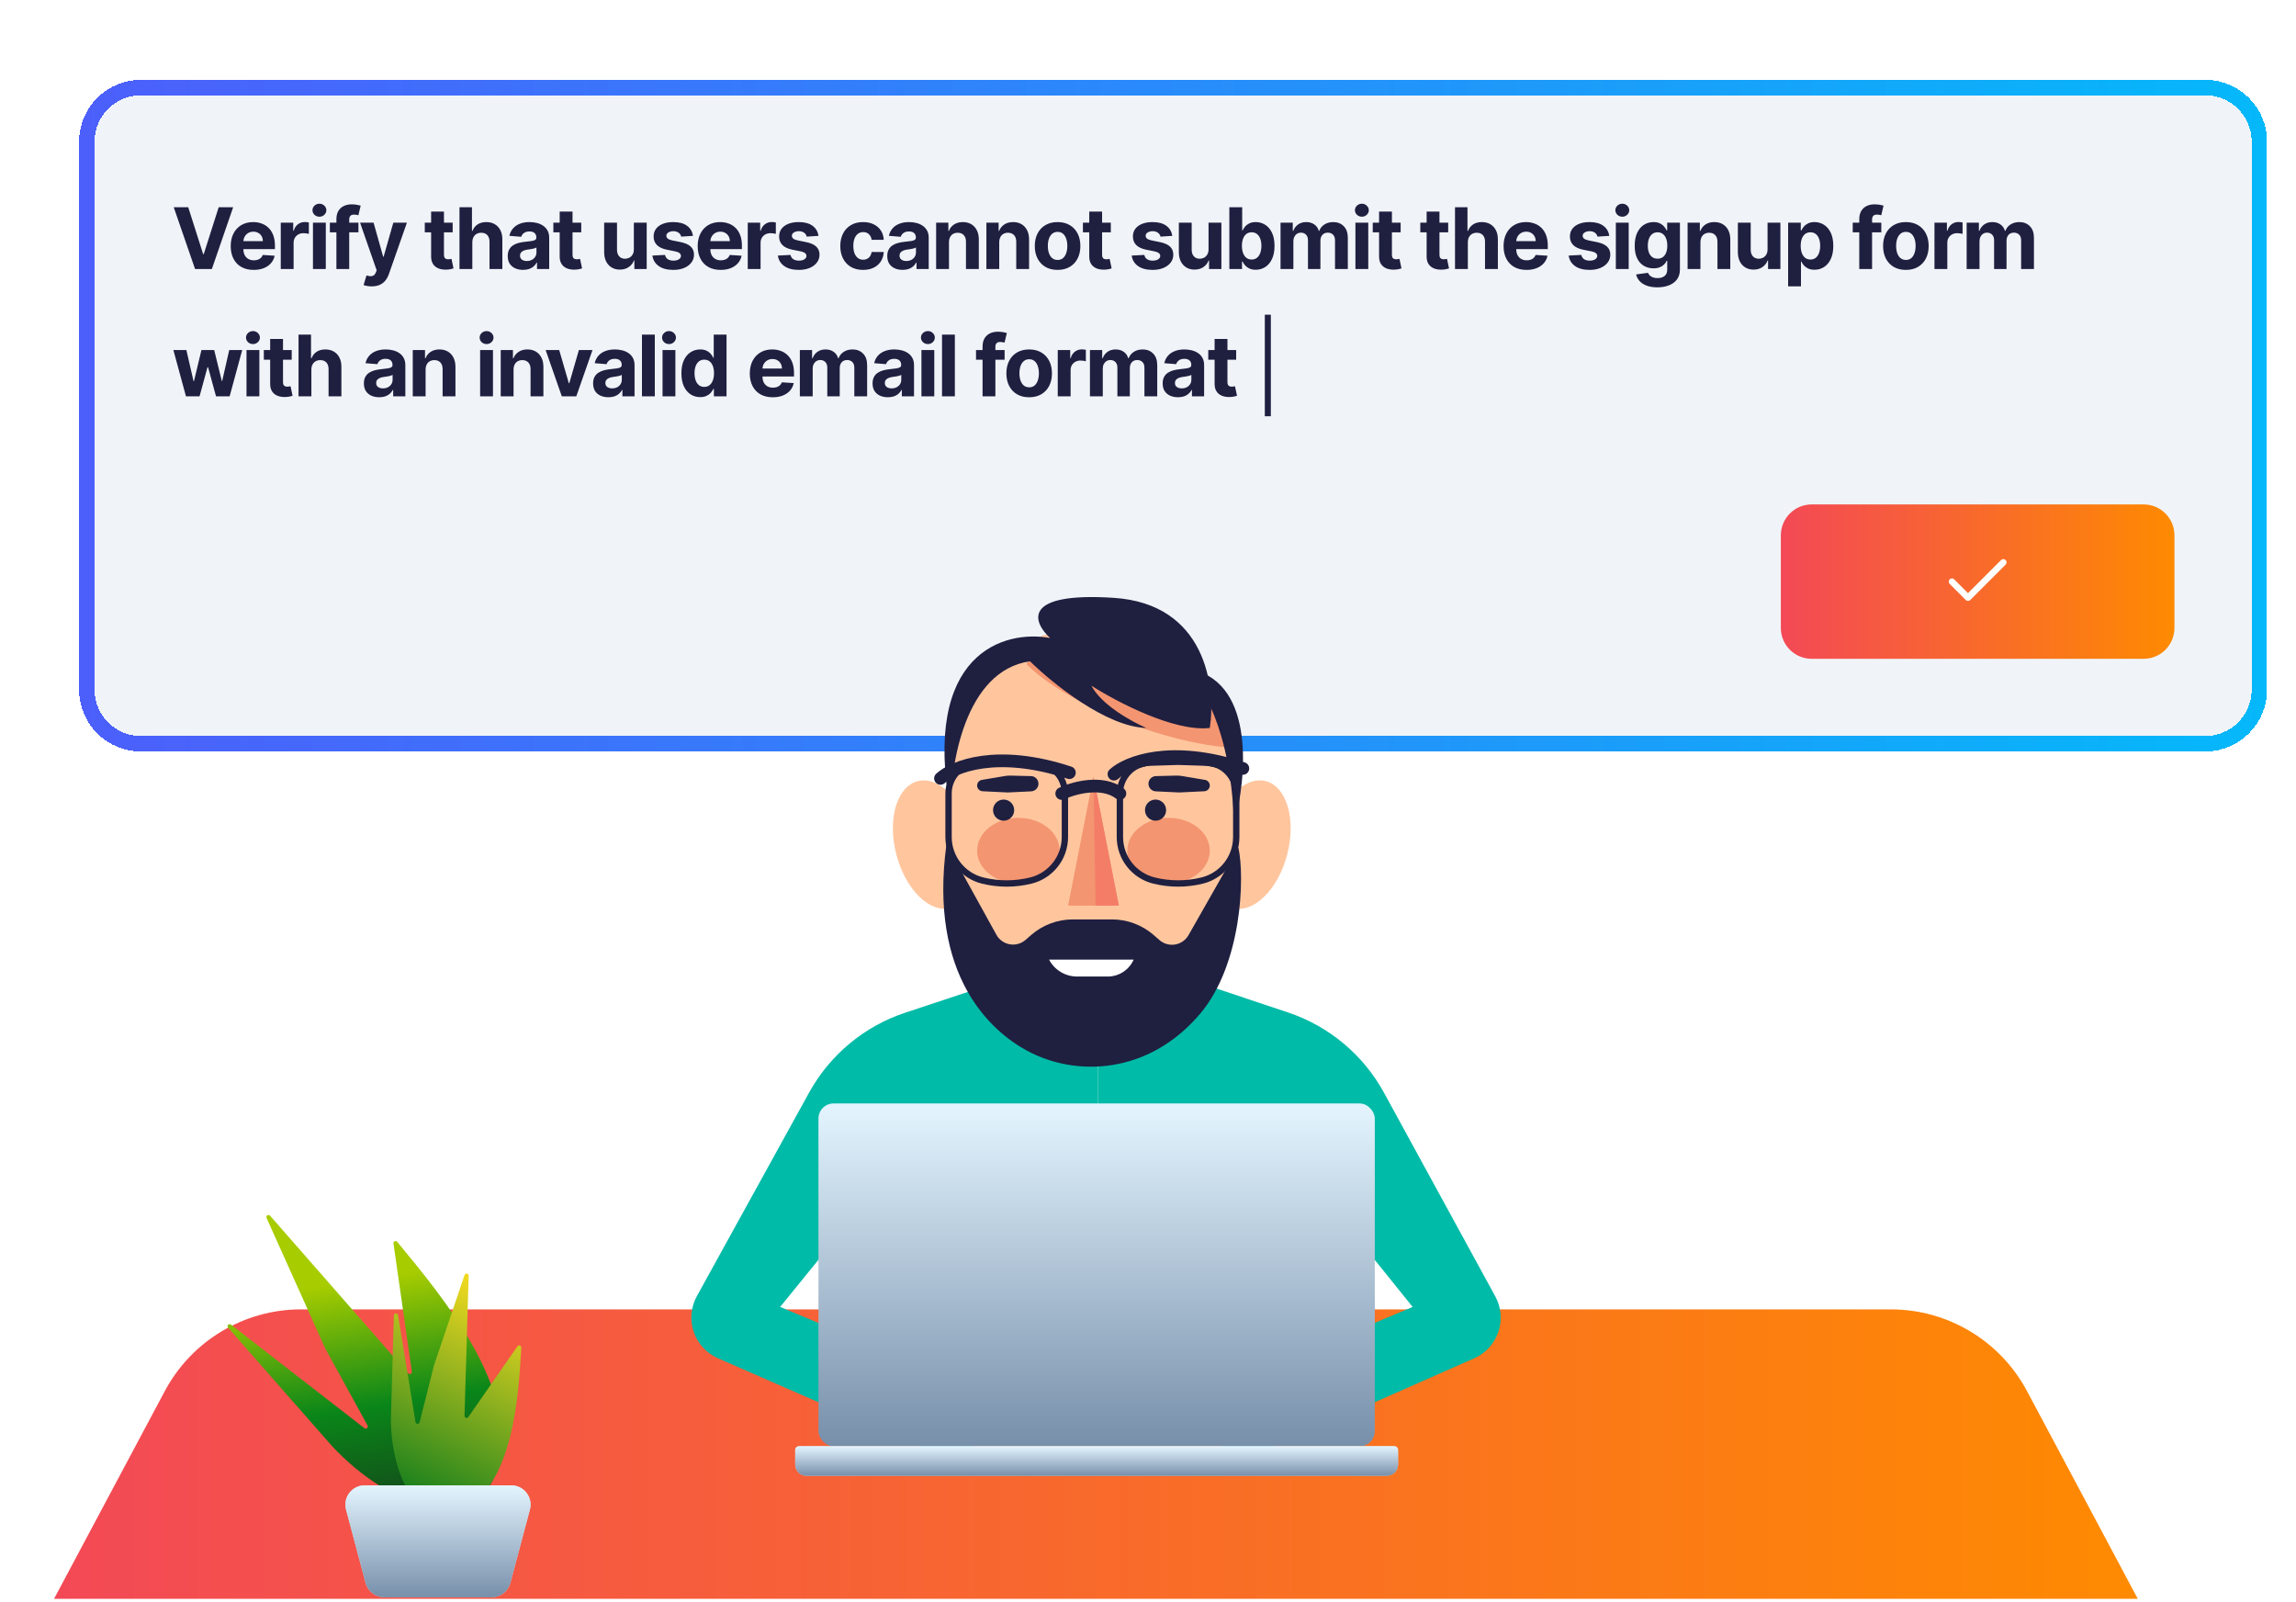
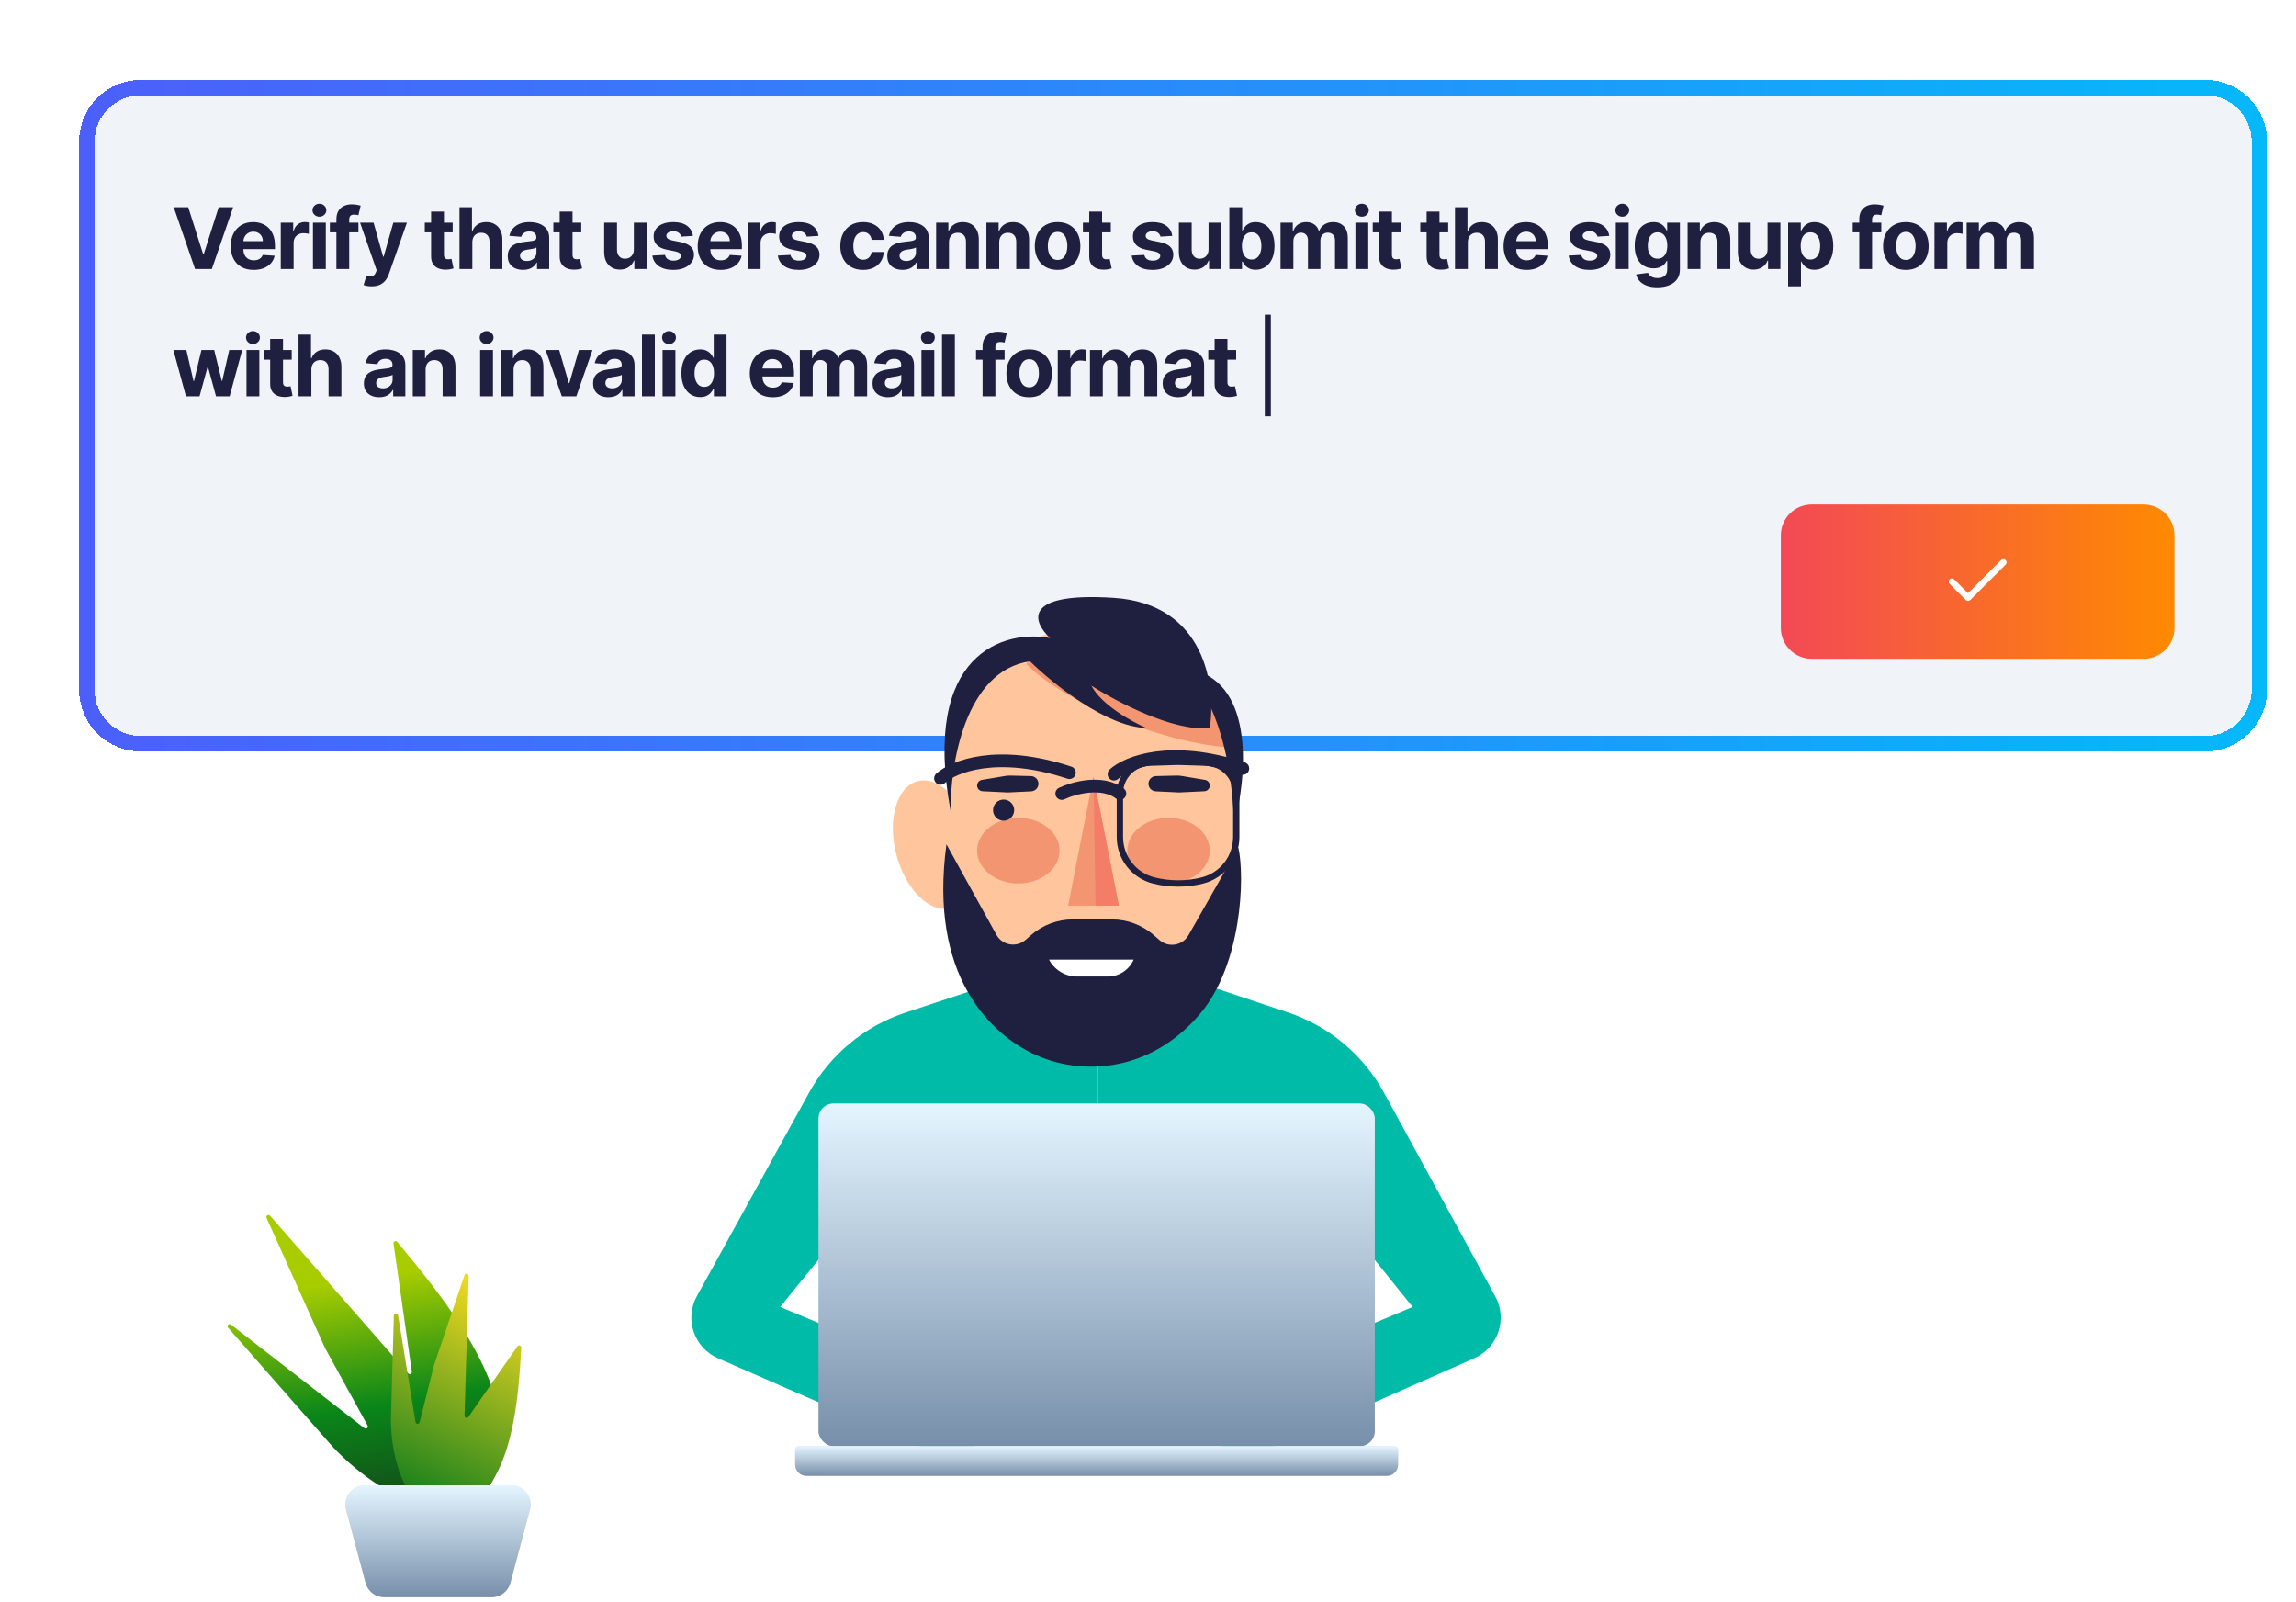
<svg xmlns="http://www.w3.org/2000/svg" width="595" height="415" viewBox="0 0 595 415" fill="none">
  <g filter="url(#filter0_d_1265_223)">
    <path d="M0.5 16.695C0.5 7.859 7.663 0.695 16.5 0.695H551.5C560.337 0.695 567.5 7.859 567.5 16.695V158.695C567.5 167.532 560.337 174.695 551.5 174.695H16.5C7.663 174.695 0.5 167.532 0.5 158.695V16.695Z" fill="#F0F4F8" shape-rendering="crispEdges" />
    <path d="M2.5 16.695C2.5 8.963 8.768 2.695 16.5 2.695H551.5C559.232 2.695 565.5 8.963 565.5 16.695V158.695C565.5 166.427 559.232 172.695 551.5 172.695H16.5C8.768 172.695 2.5 166.427 2.5 158.695V16.695Z" stroke="url(#paint0_linear_1265_223)" stroke-width="4" shape-rendering="crispEdges" />
    <path d="M28.781 33.695L32.648 45.852H32.797L36.672 33.695H40.422L34.906 49.695H30.547L25.023 33.695H28.781ZM45.74 49.93C44.506 49.93 43.444 49.68 42.553 49.18C41.667 48.675 40.985 47.961 40.506 47.039C40.027 46.112 39.787 45.016 39.787 43.75C39.787 42.516 40.027 41.432 40.506 40.5C40.985 39.568 41.66 38.841 42.529 38.32C43.404 37.8 44.431 37.539 45.608 37.539C46.399 37.539 47.136 37.667 47.819 37.922C48.506 38.172 49.105 38.55 49.615 39.055C50.131 39.56 50.532 40.195 50.819 40.961C51.105 41.721 51.248 42.612 51.248 43.633V44.547H41.115V42.484H48.115C48.115 42.005 48.011 41.581 47.803 41.211C47.595 40.841 47.306 40.552 46.936 40.344C46.571 40.13 46.147 40.023 45.662 40.023C45.157 40.023 44.709 40.141 44.319 40.375C43.933 40.604 43.631 40.914 43.412 41.305C43.194 41.69 43.081 42.12 43.076 42.594V44.555C43.076 45.148 43.186 45.661 43.404 46.094C43.628 46.526 43.944 46.859 44.35 47.094C44.756 47.328 45.238 47.445 45.795 47.445C46.165 47.445 46.503 47.393 46.811 47.289C47.118 47.185 47.381 47.029 47.6 46.82C47.819 46.612 47.985 46.357 48.1 46.055L51.178 46.258C51.022 46.997 50.701 47.643 50.217 48.195C49.738 48.742 49.118 49.169 48.358 49.477C47.602 49.779 46.73 49.93 45.74 49.93ZM52.76 49.695V37.695H55.987V39.789H56.112C56.33 39.044 56.698 38.482 57.213 38.102C57.729 37.716 58.323 37.523 58.995 37.523C59.161 37.523 59.341 37.534 59.533 37.555C59.726 37.575 59.895 37.604 60.041 37.641V40.594C59.885 40.547 59.669 40.505 59.393 40.469C59.117 40.432 58.864 40.414 58.635 40.414C58.145 40.414 57.708 40.521 57.323 40.734C56.942 40.943 56.64 41.234 56.416 41.609C56.198 41.984 56.088 42.417 56.088 42.906V49.695H52.76ZM61.102 49.695V37.695H64.43V49.695H61.102ZM62.774 36.148C62.279 36.148 61.855 35.984 61.501 35.656C61.151 35.323 60.977 34.925 60.977 34.461C60.977 34.003 61.151 33.609 61.501 33.281C61.855 32.948 62.279 32.781 62.774 32.781C63.269 32.781 63.691 32.948 64.04 33.281C64.394 33.609 64.571 34.003 64.571 34.461C64.571 34.925 64.394 35.323 64.04 35.656C63.691 35.984 63.269 36.148 62.774 36.148ZM72.889 37.695V40.195H65.483V37.695H72.889ZM67.178 49.695V36.828C67.178 35.958 67.348 35.237 67.686 34.664C68.03 34.091 68.499 33.661 69.092 33.375C69.686 33.089 70.361 32.945 71.116 32.945C71.626 32.945 72.092 32.984 72.514 33.062C72.941 33.141 73.259 33.211 73.467 33.273L72.874 35.773C72.743 35.732 72.582 35.693 72.389 35.656C72.202 35.62 72.009 35.602 71.811 35.602C71.322 35.602 70.98 35.716 70.788 35.945C70.595 36.169 70.499 36.484 70.499 36.891V49.695H67.178ZM76.317 54.195C75.895 54.195 75.499 54.161 75.13 54.094C74.765 54.031 74.463 53.95 74.223 53.852L74.973 51.367C75.364 51.487 75.716 51.552 76.028 51.562C76.346 51.573 76.619 51.5 76.848 51.344C77.083 51.188 77.273 50.922 77.419 50.547L77.614 50.039L73.309 37.695H76.809L79.294 46.508H79.419L81.927 37.695H85.45L80.786 50.992C80.562 51.638 80.257 52.2 79.872 52.68C79.492 53.164 79.01 53.536 78.427 53.797C77.843 54.062 77.14 54.195 76.317 54.195ZM97.308 37.695V40.195H90.081V37.695H97.308ZM91.722 34.82H95.05V46.008C95.05 46.315 95.097 46.555 95.191 46.727C95.284 46.893 95.415 47.01 95.581 47.078C95.753 47.146 95.951 47.18 96.175 47.18C96.331 47.18 96.487 47.167 96.644 47.141C96.8 47.109 96.92 47.086 97.003 47.07L97.526 49.547C97.36 49.599 97.125 49.659 96.823 49.727C96.521 49.8 96.154 49.844 95.722 49.859C94.92 49.891 94.217 49.784 93.612 49.539C93.013 49.294 92.547 48.914 92.214 48.398C91.881 47.883 91.717 47.232 91.722 46.445V34.82ZM102.402 42.758V49.695H99.073V33.695H102.308V39.812H102.449C102.719 39.104 103.157 38.55 103.761 38.148C104.365 37.742 105.123 37.539 106.034 37.539C106.868 37.539 107.594 37.721 108.214 38.086C108.839 38.445 109.324 38.964 109.667 39.641C110.016 40.312 110.188 41.117 110.183 42.055V49.695H106.855V42.648C106.86 41.909 106.672 41.333 106.292 40.922C105.917 40.51 105.391 40.305 104.714 40.305C104.261 40.305 103.86 40.401 103.511 40.594C103.167 40.786 102.896 41.068 102.699 41.438C102.506 41.802 102.407 42.242 102.402 42.758ZM115.564 49.922C114.798 49.922 114.116 49.789 113.517 49.523C112.918 49.253 112.444 48.854 112.095 48.328C111.751 47.797 111.58 47.135 111.58 46.344C111.58 45.677 111.702 45.117 111.947 44.664C112.192 44.211 112.525 43.846 112.947 43.57C113.369 43.294 113.848 43.086 114.384 42.945C114.926 42.805 115.494 42.706 116.087 42.648C116.785 42.575 117.348 42.508 117.775 42.445C118.202 42.378 118.512 42.279 118.705 42.148C118.897 42.018 118.994 41.825 118.994 41.57V41.523C118.994 41.029 118.837 40.646 118.525 40.375C118.218 40.104 117.78 39.969 117.212 39.969C116.613 39.969 116.137 40.102 115.783 40.367C115.428 40.628 115.194 40.956 115.08 41.352L112.001 41.102C112.158 40.372 112.465 39.742 112.923 39.211C113.382 38.675 113.973 38.263 114.697 37.977C115.426 37.685 116.27 37.539 117.228 37.539C117.895 37.539 118.533 37.617 119.142 37.773C119.757 37.93 120.301 38.172 120.775 38.5C121.254 38.828 121.632 39.25 121.908 39.766C122.184 40.276 122.322 40.888 122.322 41.602V49.695H119.165V48.031H119.072C118.879 48.406 118.621 48.737 118.298 49.023C117.975 49.305 117.587 49.526 117.134 49.688C116.681 49.844 116.158 49.922 115.564 49.922ZM116.517 47.625C117.007 47.625 117.439 47.529 117.814 47.336C118.189 47.138 118.483 46.872 118.697 46.539C118.91 46.206 119.017 45.828 119.017 45.406V44.133C118.913 44.2 118.77 44.263 118.587 44.32C118.41 44.372 118.21 44.422 117.986 44.469C117.762 44.51 117.538 44.55 117.314 44.586C117.09 44.617 116.887 44.646 116.705 44.672C116.314 44.729 115.973 44.82 115.681 44.945C115.389 45.07 115.163 45.24 115.001 45.453C114.84 45.661 114.759 45.922 114.759 46.234C114.759 46.688 114.923 47.034 115.251 47.273C115.585 47.508 116.007 47.625 116.517 47.625ZM130.627 37.695V40.195H123.4V37.695H130.627ZM125.041 34.82H128.369V46.008C128.369 46.315 128.416 46.555 128.509 46.727C128.603 46.893 128.733 47.01 128.9 47.078C129.072 47.146 129.27 47.18 129.494 47.18C129.65 47.18 129.806 47.167 129.963 47.141C130.119 47.109 130.239 47.086 130.322 47.07L130.845 49.547C130.679 49.599 130.444 49.659 130.142 49.727C129.84 49.8 129.473 49.844 129.041 49.859C128.239 49.891 127.535 49.784 126.931 49.539C126.332 49.294 125.866 48.914 125.533 48.398C125.199 47.883 125.035 47.232 125.041 46.445V34.82ZM144.262 44.586V37.695H147.59V49.695H144.394V47.516H144.269C143.999 48.219 143.548 48.784 142.918 49.211C142.293 49.638 141.53 49.852 140.629 49.852C139.827 49.852 139.121 49.669 138.512 49.305C137.902 48.94 137.426 48.422 137.082 47.75C136.743 47.078 136.572 46.273 136.566 45.336V37.695H139.894V44.742C139.9 45.45 140.09 46.01 140.465 46.422C140.84 46.833 141.342 47.039 141.973 47.039C142.374 47.039 142.749 46.948 143.098 46.766C143.447 46.578 143.728 46.302 143.941 45.938C144.16 45.573 144.267 45.122 144.262 44.586ZM159.576 41.117L156.529 41.305C156.477 41.044 156.365 40.81 156.193 40.602C156.022 40.388 155.795 40.219 155.514 40.094C155.238 39.964 154.907 39.898 154.522 39.898C154.006 39.898 153.571 40.008 153.217 40.227C152.863 40.44 152.686 40.727 152.686 41.086C152.686 41.372 152.8 41.615 153.029 41.812C153.259 42.01 153.652 42.169 154.209 42.289L156.381 42.727C157.548 42.966 158.417 43.352 158.99 43.883C159.563 44.414 159.85 45.112 159.85 45.977C159.85 46.763 159.618 47.453 159.154 48.047C158.696 48.641 158.066 49.104 157.264 49.438C156.467 49.766 155.548 49.93 154.506 49.93C152.917 49.93 151.652 49.599 150.709 48.938C149.772 48.271 149.222 47.365 149.061 46.219L152.334 46.047C152.433 46.531 152.673 46.901 153.053 47.156C153.433 47.406 153.92 47.531 154.514 47.531C155.097 47.531 155.566 47.419 155.92 47.195C156.279 46.966 156.462 46.672 156.467 46.312C156.462 46.01 156.334 45.763 156.084 45.57C155.834 45.372 155.449 45.221 154.928 45.117L152.85 44.703C151.678 44.469 150.805 44.062 150.232 43.484C149.665 42.906 149.381 42.169 149.381 41.273C149.381 40.503 149.589 39.839 150.006 39.281C150.428 38.724 151.019 38.294 151.779 37.992C152.545 37.69 153.441 37.539 154.467 37.539C155.982 37.539 157.175 37.859 158.045 38.5C158.92 39.141 159.43 40.013 159.576 41.117ZM166.754 49.93C165.52 49.93 164.457 49.68 163.567 49.18C162.681 48.675 161.999 47.961 161.52 47.039C161.041 46.112 160.801 45.016 160.801 43.75C160.801 42.516 161.041 41.432 161.52 40.5C161.999 39.568 162.673 38.841 163.543 38.32C164.418 37.8 165.444 37.539 166.621 37.539C167.413 37.539 168.15 37.667 168.832 37.922C169.52 38.172 170.119 38.55 170.629 39.055C171.145 39.56 171.546 40.195 171.832 40.961C172.119 41.721 172.262 42.612 172.262 43.633V44.547H162.129V42.484H169.129C169.129 42.005 169.025 41.581 168.817 41.211C168.608 40.841 168.319 40.552 167.949 40.344C167.585 40.13 167.16 40.023 166.676 40.023C166.171 40.023 165.723 40.141 165.332 40.375C164.947 40.604 164.645 40.914 164.426 41.305C164.207 41.69 164.095 42.12 164.09 42.594V44.555C164.09 45.148 164.199 45.661 164.418 46.094C164.642 46.526 164.957 46.859 165.364 47.094C165.77 47.328 166.252 47.445 166.809 47.445C167.179 47.445 167.517 47.393 167.824 47.289C168.132 47.185 168.395 47.029 168.614 46.82C168.832 46.612 168.999 46.357 169.114 46.055L172.192 46.258C172.035 46.997 171.715 47.643 171.231 48.195C170.752 48.742 170.132 49.169 169.371 49.477C168.616 49.779 167.744 49.93 166.754 49.93ZM173.774 49.695V37.695H177V39.789H177.125C177.344 39.044 177.711 38.482 178.227 38.102C178.743 37.716 179.336 37.523 180.008 37.523C180.175 37.523 180.355 37.534 180.547 37.555C180.74 37.575 180.909 37.604 181.055 37.641V40.594C180.899 40.547 180.683 40.505 180.407 40.469C180.131 40.432 179.878 40.414 179.649 40.414C179.159 40.414 178.722 40.521 178.336 40.734C177.956 40.943 177.654 41.234 177.43 41.609C177.211 41.984 177.102 42.417 177.102 42.906V49.695H173.774ZM192.1 41.117L189.053 41.305C189.001 41.044 188.889 40.81 188.717 40.602C188.545 40.388 188.319 40.219 188.038 40.094C187.762 39.964 187.431 39.898 187.045 39.898C186.53 39.898 186.095 40.008 185.741 40.227C185.387 40.44 185.21 40.727 185.21 41.086C185.21 41.372 185.324 41.615 185.553 41.812C185.782 42.01 186.176 42.169 186.733 42.289L188.905 42.727C190.072 42.966 190.941 43.352 191.514 43.883C192.087 44.414 192.374 45.112 192.374 45.977C192.374 46.763 192.142 47.453 191.678 48.047C191.22 48.641 190.59 49.104 189.788 49.438C188.991 49.766 188.072 49.93 187.03 49.93C185.441 49.93 184.176 49.599 183.233 48.938C182.295 48.271 181.746 47.365 181.585 46.219L184.858 46.047C184.957 46.531 185.197 46.901 185.577 47.156C185.957 47.406 186.444 47.531 187.038 47.531C187.621 47.531 188.09 47.419 188.444 47.195C188.803 46.966 188.986 46.672 188.991 46.312C188.986 46.01 188.858 45.763 188.608 45.57C188.358 45.372 187.973 45.221 187.452 45.117L185.374 44.703C184.202 44.469 183.329 44.062 182.756 43.484C182.189 42.906 181.905 42.169 181.905 41.273C181.905 40.503 182.113 39.839 182.53 39.281C182.952 38.724 183.543 38.294 184.303 37.992C185.069 37.69 185.965 37.539 186.991 37.539C188.506 37.539 189.699 37.859 190.569 38.5C191.444 39.141 191.954 40.013 192.1 41.117ZM203.663 49.93C202.434 49.93 201.377 49.669 200.491 49.148C199.611 48.622 198.934 47.893 198.46 46.961C197.991 46.029 197.757 44.956 197.757 43.742C197.757 42.513 197.994 41.435 198.468 40.508C198.947 39.575 199.627 38.849 200.507 38.328C201.387 37.802 202.434 37.539 203.647 37.539C204.694 37.539 205.611 37.729 206.397 38.109C207.184 38.49 207.806 39.023 208.265 39.711C208.723 40.398 208.975 41.206 209.022 42.133H205.882C205.793 41.534 205.559 41.052 205.179 40.688C204.804 40.318 204.311 40.133 203.702 40.133C203.186 40.133 202.736 40.273 202.35 40.555C201.97 40.831 201.673 41.234 201.46 41.766C201.246 42.297 201.14 42.94 201.14 43.695C201.14 44.461 201.244 45.112 201.452 45.648C201.666 46.185 201.965 46.594 202.35 46.875C202.736 47.156 203.186 47.297 203.702 47.297C204.082 47.297 204.423 47.219 204.725 47.062C205.033 46.906 205.285 46.68 205.483 46.383C205.686 46.081 205.819 45.719 205.882 45.297H209.022C208.97 46.214 208.72 47.021 208.272 47.719C207.83 48.411 207.218 48.953 206.436 49.344C205.655 49.734 204.731 49.93 203.663 49.93ZM213.915 49.922C213.149 49.922 212.467 49.789 211.868 49.523C211.269 49.253 210.795 48.854 210.446 48.328C210.103 47.797 209.931 47.135 209.931 46.344C209.931 45.677 210.053 45.117 210.298 44.664C210.543 44.211 210.876 43.846 211.298 43.57C211.72 43.294 212.199 43.086 212.735 42.945C213.277 42.805 213.845 42.706 214.439 42.648C215.136 42.575 215.699 42.508 216.126 42.445C216.553 42.378 216.863 42.279 217.056 42.148C217.248 42.018 217.345 41.825 217.345 41.57V41.523C217.345 41.029 217.189 40.646 216.876 40.375C216.569 40.104 216.131 39.969 215.564 39.969C214.965 39.969 214.488 40.102 214.134 40.367C213.78 40.628 213.545 40.956 213.431 41.352L210.353 41.102C210.509 40.372 210.816 39.742 211.274 39.211C211.733 38.675 212.324 38.263 213.048 37.977C213.777 37.685 214.621 37.539 215.579 37.539C216.246 37.539 216.884 37.617 217.493 37.773C218.108 37.93 218.652 38.172 219.126 38.5C219.605 38.828 219.983 39.25 220.259 39.766C220.535 40.276 220.673 40.888 220.673 41.602V49.695H217.517V48.031H217.423C217.23 48.406 216.972 48.737 216.649 49.023C216.327 49.305 215.939 49.526 215.485 49.688C215.032 49.844 214.509 49.922 213.915 49.922ZM214.868 47.625C215.358 47.625 215.79 47.529 216.165 47.336C216.54 47.138 216.834 46.872 217.048 46.539C217.261 46.206 217.368 45.828 217.368 45.406V44.133C217.264 44.2 217.121 44.263 216.939 44.32C216.761 44.372 216.561 44.422 216.337 44.469C216.113 44.51 215.889 44.55 215.665 44.586C215.441 44.617 215.238 44.646 215.056 44.672C214.665 44.729 214.324 44.82 214.032 44.945C213.741 45.07 213.514 45.24 213.353 45.453C213.191 45.661 213.11 45.922 213.11 46.234C213.11 46.688 213.274 47.034 213.603 47.273C213.936 47.508 214.358 47.625 214.868 47.625ZM225.923 42.758V49.695H222.595V37.695H225.767V39.812H225.907C226.173 39.115 226.618 38.562 227.243 38.156C227.868 37.745 228.626 37.539 229.517 37.539C230.35 37.539 231.077 37.721 231.696 38.086C232.316 38.45 232.798 38.971 233.142 39.648C233.486 40.32 233.657 41.122 233.657 42.055V49.695H230.329V42.648C230.335 41.914 230.147 41.341 229.767 40.93C229.387 40.513 228.863 40.305 228.196 40.305C227.749 40.305 227.353 40.401 227.009 40.594C226.67 40.786 226.405 41.068 226.212 41.438C226.025 41.802 225.928 42.242 225.923 42.758ZM238.949 42.758V49.695H235.62V37.695H238.792V39.812H238.933C239.199 39.115 239.644 38.562 240.269 38.156C240.894 37.745 241.652 37.539 242.542 37.539C243.376 37.539 244.102 37.721 244.722 38.086C245.342 38.45 245.824 38.971 246.167 39.648C246.511 40.32 246.683 41.122 246.683 42.055V49.695H243.355V42.648C243.36 41.914 243.173 41.341 242.792 40.93C242.412 40.513 241.889 40.305 241.222 40.305C240.774 40.305 240.378 40.401 240.035 40.594C239.696 40.786 239.43 41.068 239.238 41.438C239.05 41.802 238.954 42.242 238.949 42.758ZM254.068 49.93C252.854 49.93 251.805 49.672 250.919 49.156C250.039 48.635 249.36 47.911 248.88 46.984C248.401 46.052 248.162 44.971 248.162 43.742C248.162 42.503 248.401 41.419 248.88 40.492C249.36 39.56 250.039 38.836 250.919 38.32C251.805 37.8 252.854 37.539 254.068 37.539C255.281 37.539 256.328 37.8 257.209 38.32C258.094 38.836 258.776 39.56 259.255 40.492C259.735 41.419 259.974 42.503 259.974 43.742C259.974 44.971 259.735 46.052 259.255 46.984C258.776 47.911 258.094 48.635 257.209 49.156C256.328 49.672 255.281 49.93 254.068 49.93ZM254.084 47.352C254.636 47.352 255.097 47.195 255.466 46.883C255.836 46.565 256.115 46.133 256.302 45.586C256.495 45.039 256.591 44.417 256.591 43.719C256.591 43.021 256.495 42.398 256.302 41.852C256.115 41.305 255.836 40.872 255.466 40.555C255.097 40.237 254.636 40.078 254.084 40.078C253.526 40.078 253.057 40.237 252.677 40.555C252.302 40.872 252.018 41.305 251.826 41.852C251.638 42.398 251.544 43.021 251.544 43.719C251.544 44.417 251.638 45.039 251.826 45.586C252.018 46.133 252.302 46.565 252.677 46.883C253.057 47.195 253.526 47.352 254.084 47.352ZM267.861 37.695V40.195H260.634V37.695H267.861ZM262.275 34.82H265.603V46.008C265.603 46.315 265.65 46.555 265.744 46.727C265.838 46.893 265.968 47.01 266.134 47.078C266.306 47.146 266.504 47.18 266.728 47.18C266.884 47.18 267.041 47.167 267.197 47.141C267.353 47.109 267.473 47.086 267.556 47.07L268.08 49.547C267.913 49.599 267.679 49.659 267.377 49.727C267.075 49.8 266.707 49.844 266.275 49.859C265.473 49.891 264.77 49.784 264.166 49.539C263.567 49.294 263.101 48.914 262.767 48.398C262.434 47.883 262.27 47.232 262.275 46.445V34.82ZM283.785 41.117L280.738 41.305C280.686 41.044 280.574 40.81 280.402 40.602C280.23 40.388 280.004 40.219 279.723 40.094C279.447 39.964 279.116 39.898 278.73 39.898C278.215 39.898 277.78 40.008 277.426 40.227C277.072 40.44 276.895 40.727 276.895 41.086C276.895 41.372 277.009 41.615 277.238 41.812C277.467 42.01 277.861 42.169 278.418 42.289L280.59 42.727C281.757 42.966 282.626 43.352 283.199 43.883C283.772 44.414 284.059 45.112 284.059 45.977C284.059 46.763 283.827 47.453 283.363 48.047C282.905 48.641 282.275 49.104 281.473 49.438C280.676 49.766 279.757 49.93 278.715 49.93C277.126 49.93 275.861 49.599 274.918 48.938C273.98 48.271 273.431 47.365 273.27 46.219L276.543 46.047C276.642 46.531 276.882 46.901 277.262 47.156C277.642 47.406 278.129 47.531 278.723 47.531C279.306 47.531 279.775 47.419 280.129 47.195C280.488 46.966 280.671 46.672 280.676 46.312C280.671 46.01 280.543 45.763 280.293 45.57C280.043 45.372 279.658 45.221 279.137 45.117L277.059 44.703C275.887 44.469 275.014 44.062 274.441 43.484C273.874 42.906 273.59 42.169 273.59 41.273C273.59 40.503 273.798 39.839 274.215 39.281C274.637 38.724 275.228 38.294 275.988 37.992C276.754 37.69 277.65 37.539 278.676 37.539C280.191 37.539 281.384 37.859 282.254 38.5C283.129 39.141 283.639 40.013 283.785 41.117ZM293.19 44.586V37.695H296.518V49.695H293.322V47.516H293.197C292.927 48.219 292.476 48.784 291.846 49.211C291.221 49.638 290.458 49.852 289.557 49.852C288.755 49.852 288.049 49.669 287.44 49.305C286.83 48.94 286.354 48.422 286.01 47.75C285.671 47.078 285.5 46.273 285.494 45.336V37.695H288.822V44.742C288.828 45.45 289.018 46.01 289.393 46.422C289.768 46.833 290.27 47.039 290.901 47.039C291.302 47.039 291.677 46.948 292.026 46.766C292.375 46.578 292.656 46.302 292.869 45.938C293.088 45.573 293.195 45.122 293.19 44.586ZM298.582 49.695V33.695H301.91V39.711H302.012C302.158 39.388 302.369 39.06 302.645 38.727C302.926 38.388 303.291 38.107 303.739 37.883C304.192 37.654 304.754 37.539 305.426 37.539C306.301 37.539 307.108 37.768 307.848 38.227C308.588 38.68 309.179 39.365 309.621 40.281C310.064 41.193 310.285 42.336 310.285 43.711C310.285 45.05 310.069 46.18 309.637 47.102C309.21 48.018 308.627 48.714 307.887 49.188C307.153 49.656 306.33 49.891 305.418 49.891C304.772 49.891 304.223 49.784 303.77 49.57C303.322 49.357 302.955 49.089 302.668 48.766C302.382 48.438 302.163 48.107 302.012 47.773H301.864V49.695H298.582ZM301.84 43.695C301.84 44.409 301.939 45.031 302.137 45.562C302.335 46.094 302.621 46.508 302.996 46.805C303.371 47.096 303.827 47.242 304.364 47.242C304.905 47.242 305.364 47.094 305.739 46.797C306.114 46.495 306.397 46.078 306.59 45.547C306.788 45.01 306.887 44.393 306.887 43.695C306.887 43.003 306.791 42.393 306.598 41.867C306.405 41.341 306.121 40.93 305.746 40.633C305.371 40.336 304.91 40.188 304.364 40.188C303.822 40.188 303.364 40.331 302.989 40.617C302.619 40.904 302.335 41.31 302.137 41.836C301.939 42.362 301.84 42.982 301.84 43.695ZM311.846 49.695V37.695H315.018V39.812H315.159C315.409 39.109 315.825 38.555 316.409 38.148C316.992 37.742 317.69 37.539 318.502 37.539C319.325 37.539 320.026 37.745 320.604 38.156C321.182 38.562 321.568 39.115 321.76 39.812H321.885C322.13 39.125 322.573 38.575 323.213 38.164C323.859 37.747 324.622 37.539 325.502 37.539C326.622 37.539 327.531 37.896 328.229 38.609C328.932 39.318 329.284 40.323 329.284 41.625V49.695H325.963V42.281C325.963 41.615 325.786 41.115 325.432 40.781C325.078 40.448 324.635 40.281 324.104 40.281C323.5 40.281 323.028 40.474 322.69 40.859C322.351 41.24 322.182 41.742 322.182 42.367V49.695H318.956V42.211C318.956 41.622 318.786 41.154 318.448 40.805C318.114 40.456 317.674 40.281 317.127 40.281C316.758 40.281 316.424 40.375 316.127 40.562C315.836 40.745 315.604 41.003 315.432 41.336C315.26 41.664 315.174 42.05 315.174 42.492V49.695H311.846ZM331.253 49.695V37.695H334.581V49.695H331.253ZM332.924 36.148C332.43 36.148 332.005 35.984 331.651 35.656C331.302 35.323 331.128 34.925 331.128 34.461C331.128 34.003 331.302 33.609 331.651 33.281C332.005 32.948 332.43 32.781 332.924 32.781C333.419 32.781 333.841 32.948 334.19 33.281C334.544 33.609 334.721 34.003 334.721 34.461C334.721 34.925 334.544 35.323 334.19 35.656C333.841 35.984 333.419 36.148 332.924 36.148ZM342.97 37.695V40.195H335.743V37.695H342.97ZM337.384 34.82H340.712V46.008C340.712 46.315 340.759 46.555 340.852 46.727C340.946 46.893 341.076 47.01 341.243 47.078C341.415 47.146 341.613 47.18 341.837 47.18C341.993 47.18 342.149 47.167 342.305 47.141C342.462 47.109 342.582 47.086 342.665 47.07L343.188 49.547C343.022 49.599 342.787 49.659 342.485 49.727C342.183 49.8 341.816 49.844 341.384 49.859C340.582 49.891 339.878 49.784 339.274 49.539C338.675 49.294 338.209 48.914 337.876 48.398C337.542 47.883 337.378 47.232 337.384 46.445V34.82ZM355.292 37.695V40.195H348.066V37.695H355.292ZM349.706 34.82H353.034V46.008C353.034 46.315 353.081 46.555 353.175 46.727C353.269 46.893 353.399 47.01 353.566 47.078C353.737 47.146 353.935 47.18 354.159 47.18C354.316 47.18 354.472 47.167 354.628 47.141C354.784 47.109 354.904 47.086 354.987 47.07L355.511 49.547C355.344 49.599 355.11 49.659 354.808 49.727C354.506 49.8 354.138 49.844 353.706 49.859C352.904 49.891 352.201 49.784 351.597 49.539C350.998 49.294 350.532 48.914 350.198 48.398C349.865 47.883 349.701 47.232 349.706 46.445V34.82ZM360.386 42.758V49.695H357.058V33.695H360.292V39.812H360.433C360.704 39.104 361.141 38.55 361.745 38.148C362.35 37.742 363.107 37.539 364.019 37.539C364.852 37.539 365.579 37.721 366.199 38.086C366.824 38.445 367.308 38.964 367.652 39.641C368.001 40.312 368.172 41.117 368.167 42.055V49.695H364.839V42.648C364.844 41.909 364.657 41.333 364.277 40.922C363.902 40.51 363.376 40.305 362.699 40.305C362.245 40.305 361.844 40.401 361.495 40.594C361.152 40.786 360.881 41.068 360.683 41.438C360.49 41.802 360.391 42.242 360.386 42.758ZM375.595 49.93C374.361 49.93 373.298 49.68 372.408 49.18C371.522 48.675 370.84 47.961 370.361 47.039C369.882 46.112 369.642 45.016 369.642 43.75C369.642 42.516 369.882 41.432 370.361 40.5C370.84 39.568 371.514 38.841 372.384 38.32C373.259 37.8 374.285 37.539 375.462 37.539C376.254 37.539 376.991 37.667 377.673 37.922C378.361 38.172 378.96 38.55 379.47 39.055C379.986 39.56 380.387 40.195 380.673 40.961C380.96 41.721 381.103 42.612 381.103 43.633V44.547H370.97V42.484H377.97C377.97 42.005 377.866 41.581 377.658 41.211C377.449 40.841 377.16 40.552 376.79 40.344C376.426 40.13 376.001 40.023 375.517 40.023C375.012 40.023 374.564 40.141 374.173 40.375C373.788 40.604 373.486 40.914 373.267 41.305C373.048 41.69 372.936 42.12 372.931 42.594V44.555C372.931 45.148 373.04 45.661 373.259 46.094C373.483 46.526 373.798 46.859 374.205 47.094C374.611 47.328 375.093 47.445 375.65 47.445C376.02 47.445 376.358 47.393 376.665 47.289C376.973 47.185 377.236 47.029 377.455 46.82C377.673 46.612 377.84 46.357 377.955 46.055L381.033 46.258C380.876 46.997 380.556 47.643 380.072 48.195C379.593 48.742 378.973 49.169 378.212 49.477C377.457 49.779 376.585 49.93 375.595 49.93ZM397.031 41.117L393.984 41.305C393.932 41.044 393.82 40.81 393.648 40.602C393.476 40.388 393.25 40.219 392.969 40.094C392.692 39.964 392.362 39.898 391.976 39.898C391.461 39.898 391.026 40.008 390.672 40.227C390.317 40.44 390.14 40.727 390.14 41.086C390.14 41.372 390.255 41.615 390.484 41.812C390.713 42.01 391.107 42.169 391.664 42.289L393.836 42.727C395.002 42.966 395.872 43.352 396.445 43.883C397.018 44.414 397.304 45.112 397.304 45.977C397.304 46.763 397.073 47.453 396.609 48.047C396.151 48.641 395.521 49.104 394.719 49.438C393.922 49.766 393.002 49.93 391.961 49.93C390.372 49.93 389.107 49.599 388.164 48.938C387.226 48.271 386.677 47.365 386.515 46.219L389.789 46.047C389.888 46.531 390.127 46.901 390.508 47.156C390.888 47.406 391.375 47.531 391.969 47.531C392.552 47.531 393.021 47.419 393.375 47.195C393.734 46.966 393.916 46.672 393.922 46.312C393.916 46.01 393.789 45.763 393.539 45.57C393.289 45.372 392.903 45.221 392.383 45.117L390.304 44.703C389.133 44.469 388.26 44.062 387.687 43.484C387.12 42.906 386.836 42.169 386.836 41.273C386.836 40.503 387.044 39.839 387.461 39.281C387.883 38.724 388.474 38.294 389.234 37.992C390 37.69 390.896 37.539 391.922 37.539C393.437 37.539 394.63 37.859 395.5 38.5C396.375 39.141 396.885 40.013 397.031 41.117ZM398.74 49.695V37.695H402.068V49.695H398.74ZM400.412 36.148C399.917 36.148 399.493 35.984 399.139 35.656C398.79 35.323 398.615 34.925 398.615 34.461C398.615 34.003 398.79 33.609 399.139 33.281C399.493 32.948 399.917 32.781 400.412 32.781C400.907 32.781 401.329 32.948 401.678 33.281C402.032 33.609 402.209 34.003 402.209 34.461C402.209 34.925 402.032 35.323 401.678 35.656C401.329 35.984 400.907 36.148 400.412 36.148ZM409.481 54.445C408.402 54.445 407.478 54.297 406.707 54C405.941 53.708 405.332 53.31 404.879 52.805C404.426 52.3 404.132 51.732 403.996 51.102L407.074 50.688C407.168 50.927 407.316 51.151 407.52 51.359C407.723 51.568 407.991 51.734 408.324 51.859C408.663 51.99 409.074 52.055 409.559 52.055C410.283 52.055 410.879 51.878 411.348 51.523C411.822 51.175 412.059 50.589 412.059 49.766V47.57H411.918C411.772 47.904 411.553 48.219 411.262 48.516C410.97 48.812 410.595 49.055 410.137 49.242C409.678 49.43 409.132 49.523 408.496 49.523C407.595 49.523 406.775 49.315 406.035 48.898C405.301 48.477 404.715 47.833 404.277 46.969C403.845 46.099 403.629 45 403.629 43.672C403.629 42.312 403.85 41.177 404.293 40.266C404.736 39.354 405.324 38.672 406.059 38.219C406.798 37.766 407.608 37.539 408.488 37.539C409.16 37.539 409.723 37.654 410.176 37.883C410.629 38.107 410.994 38.388 411.27 38.727C411.551 39.06 411.767 39.388 411.918 39.711H412.043V37.695H415.348V49.812C415.348 50.833 415.098 51.688 414.598 52.375C414.098 53.062 413.405 53.578 412.52 53.922C411.639 54.271 410.626 54.445 409.481 54.445ZM409.551 47.023C410.087 47.023 410.54 46.891 410.91 46.625C411.285 46.354 411.572 45.969 411.77 45.469C411.973 44.964 412.074 44.359 412.074 43.656C412.074 42.953 411.975 42.344 411.777 41.828C411.58 41.307 411.293 40.904 410.918 40.617C410.543 40.331 410.087 40.188 409.551 40.188C409.004 40.188 408.543 40.336 408.168 40.633C407.793 40.925 407.509 41.331 407.316 41.852C407.124 42.372 407.027 42.974 407.027 43.656C407.027 44.349 407.124 44.948 407.316 45.453C407.514 45.953 407.798 46.341 408.168 46.617C408.543 46.888 409.004 47.023 409.551 47.023ZM420.664 42.758V49.695H417.336V37.695H420.508V39.812H420.649C420.914 39.115 421.36 38.562 421.985 38.156C422.61 37.745 423.367 37.539 424.258 37.539C425.091 37.539 425.818 37.721 426.438 38.086C427.058 38.45 427.539 38.971 427.883 39.648C428.227 40.32 428.399 41.122 428.399 42.055V49.695H425.071V42.648C425.076 41.914 424.888 41.341 424.508 40.93C424.128 40.513 423.604 40.305 422.938 40.305C422.49 40.305 422.094 40.401 421.75 40.594C421.412 40.786 421.146 41.068 420.953 41.438C420.766 41.802 420.67 42.242 420.664 42.758ZM438.057 44.586V37.695H441.385V49.695H438.19V47.516H438.065C437.794 48.219 437.343 48.784 436.713 49.211C436.088 49.638 435.325 49.852 434.424 49.852C433.622 49.852 432.916 49.669 432.307 49.305C431.698 48.94 431.221 48.422 430.877 47.75C430.539 47.078 430.367 46.273 430.362 45.336V37.695H433.69V44.742C433.695 45.45 433.885 46.01 434.26 46.422C434.635 46.833 435.138 47.039 435.768 47.039C436.169 47.039 436.544 46.948 436.893 46.766C437.242 46.578 437.523 46.302 437.737 45.938C437.955 45.573 438.062 45.122 438.057 44.586ZM443.387 54.195V37.695H446.669V39.711H446.817C446.963 39.388 447.174 39.06 447.45 38.727C447.731 38.388 448.096 38.107 448.544 37.883C448.997 37.654 449.559 37.539 450.231 37.539C451.106 37.539 451.913 37.768 452.653 38.227C453.392 38.68 453.984 39.365 454.426 40.281C454.869 41.193 455.09 42.336 455.09 43.711C455.09 45.05 454.874 46.18 454.442 47.102C454.015 48.018 453.432 48.714 452.692 49.188C451.958 49.656 451.135 49.891 450.223 49.891C449.577 49.891 449.028 49.784 448.575 49.57C448.127 49.357 447.76 49.089 447.473 48.766C447.187 48.438 446.968 48.107 446.817 47.773H446.715V54.195H443.387ZM446.645 43.695C446.645 44.409 446.744 45.031 446.942 45.562C447.14 46.094 447.426 46.508 447.801 46.805C448.176 47.096 448.632 47.242 449.169 47.242C449.71 47.242 450.169 47.094 450.544 46.797C450.919 46.495 451.202 46.078 451.395 45.547C451.593 45.01 451.692 44.393 451.692 43.695C451.692 43.003 451.596 42.393 451.403 41.867C451.21 41.341 450.926 40.93 450.551 40.633C450.176 40.336 449.715 40.188 449.169 40.188C448.627 40.188 448.169 40.331 447.794 40.617C447.424 40.904 447.14 41.31 446.942 41.836C446.744 42.362 446.645 42.982 446.645 43.695ZM467.534 37.695V40.195H460.128V37.695H467.534ZM461.823 49.695V36.828C461.823 35.958 461.992 35.237 462.331 34.664C462.675 34.091 463.143 33.661 463.737 33.375C464.331 33.089 465.005 32.945 465.761 32.945C466.271 32.945 466.737 32.984 467.159 33.062C467.586 33.141 467.904 33.211 468.112 33.273L467.518 35.773C467.388 35.732 467.227 35.693 467.034 35.656C466.847 35.62 466.654 35.602 466.456 35.602C465.966 35.602 465.625 35.716 465.432 35.945C465.24 36.169 465.143 36.484 465.143 36.891V49.695H461.823ZM473.899 49.93C472.686 49.93 471.636 49.672 470.751 49.156C469.871 48.635 469.191 47.911 468.712 46.984C468.233 46.052 467.993 44.971 467.993 43.742C467.993 42.503 468.233 41.419 468.712 40.492C469.191 39.56 469.871 38.836 470.751 38.32C471.636 37.8 472.686 37.539 473.899 37.539C475.113 37.539 476.16 37.8 477.04 38.32C477.925 38.836 478.608 39.56 479.087 40.492C479.566 41.419 479.806 42.503 479.806 43.742C479.806 44.971 479.566 46.052 479.087 46.984C478.608 47.911 477.925 48.635 477.04 49.156C476.16 49.672 475.113 49.93 473.899 49.93ZM473.915 47.352C474.467 47.352 474.928 47.195 475.298 46.883C475.668 46.565 475.946 46.133 476.134 45.586C476.327 45.039 476.423 44.417 476.423 43.719C476.423 43.021 476.327 42.398 476.134 41.852C475.946 41.305 475.668 40.872 475.298 40.555C474.928 40.237 474.467 40.078 473.915 40.078C473.358 40.078 472.889 40.237 472.509 40.555C472.134 40.872 471.85 41.305 471.657 41.852C471.47 42.398 471.376 43.021 471.376 43.719C471.376 44.417 471.47 45.039 471.657 45.586C471.85 46.133 472.134 46.565 472.509 46.883C472.889 47.195 473.358 47.352 473.915 47.352ZM481.31 49.695V37.695H484.536V39.789H484.661C484.88 39.044 485.247 38.482 485.763 38.102C486.279 37.716 486.872 37.523 487.544 37.523C487.711 37.523 487.89 37.534 488.083 37.555C488.276 37.575 488.445 37.604 488.591 37.641V40.594C488.435 40.547 488.219 40.505 487.943 40.469C487.667 40.432 487.414 40.414 487.185 40.414C486.695 40.414 486.258 40.521 485.872 40.734C485.492 40.943 485.19 41.234 484.966 41.609C484.747 41.984 484.638 42.417 484.638 42.906V49.695H481.31ZM489.652 49.695V37.695H492.824V39.812H492.964C493.214 39.109 493.631 38.555 494.214 38.148C494.798 37.742 495.495 37.539 496.308 37.539C497.131 37.539 497.831 37.745 498.41 38.156C498.988 38.562 499.373 39.115 499.566 39.812H499.691C499.936 39.125 500.378 38.575 501.019 38.164C501.665 37.747 502.428 37.539 503.308 37.539C504.428 37.539 505.337 37.896 506.035 38.609C506.738 39.318 507.089 40.323 507.089 41.625V49.695H503.769V42.281C503.769 41.615 503.592 41.115 503.238 40.781C502.883 40.448 502.441 40.281 501.91 40.281C501.305 40.281 500.834 40.474 500.495 40.859C500.157 41.24 499.988 41.742 499.988 42.367V49.695H496.761V42.211C496.761 41.622 496.592 41.154 496.253 40.805C495.92 40.456 495.48 40.281 494.933 40.281C494.563 40.281 494.23 40.375 493.933 40.562C493.641 40.745 493.41 41.003 493.238 41.336C493.066 41.664 492.98 42.05 492.98 42.492V49.695H489.652ZM28.195 82.695L24.93 70.695H28.297L30.156 78.758H30.266L32.203 70.695H35.508L37.477 78.711H37.578L39.406 70.695H42.766L39.508 82.695H35.984L33.922 75.148H33.773L31.711 82.695H28.195ZM43.881 82.695V70.695H47.209V82.695H43.881ZM45.553 69.148C45.058 69.148 44.634 68.984 44.279 68.656C43.931 68.323 43.756 67.924 43.756 67.461C43.756 67.003 43.931 66.609 44.279 66.281C44.634 65.948 45.058 65.781 45.553 65.781C46.048 65.781 46.47 65.948 46.819 66.281C47.173 66.609 47.35 67.003 47.35 67.461C47.35 67.924 47.173 68.323 46.819 68.656C46.47 68.984 46.048 69.148 45.553 69.148ZM55.598 70.695V73.195H48.371V70.695H55.598ZM50.012 67.82H53.34V79.008C53.34 79.315 53.387 79.555 53.481 79.727C53.575 79.893 53.705 80.01 53.871 80.078C54.043 80.146 54.241 80.18 54.465 80.18C54.621 80.18 54.778 80.167 54.934 80.141C55.09 80.109 55.21 80.086 55.293 80.07L55.817 82.547C55.65 82.599 55.416 82.659 55.114 82.727C54.812 82.799 54.444 82.844 54.012 82.859C53.21 82.891 52.507 82.784 51.903 82.539C51.304 82.294 50.838 81.914 50.504 81.398C50.171 80.883 50.007 80.232 50.012 79.445V67.82ZM60.692 75.758V82.695H57.364V66.695H60.598V72.812H60.739C61.01 72.104 61.447 71.549 62.051 71.148C62.655 70.742 63.413 70.539 64.325 70.539C65.158 70.539 65.885 70.721 66.504 71.086C67.129 71.445 67.614 71.963 67.957 72.641C68.306 73.312 68.478 74.117 68.473 75.055V82.695H65.145V75.648C65.15 74.909 64.963 74.333 64.582 73.922C64.207 73.51 63.681 73.305 63.004 73.305C62.551 73.305 62.15 73.401 61.801 73.594C61.458 73.787 61.187 74.068 60.989 74.438C60.796 74.802 60.697 75.242 60.692 75.758ZM78.286 82.922C77.52 82.922 76.838 82.789 76.239 82.523C75.64 82.253 75.166 81.854 74.817 81.328C74.473 80.797 74.302 80.135 74.302 79.344C74.302 78.677 74.424 78.117 74.669 77.664C74.913 77.211 75.247 76.846 75.669 76.57C76.091 76.294 76.57 76.086 77.106 75.945C77.648 75.805 78.216 75.706 78.809 75.648C79.507 75.576 80.07 75.508 80.497 75.445C80.924 75.378 81.234 75.279 81.427 75.148C81.619 75.018 81.716 74.826 81.716 74.57V74.523C81.716 74.029 81.559 73.646 81.247 73.375C80.94 73.104 80.502 72.969 79.934 72.969C79.335 72.969 78.859 73.102 78.505 73.367C78.15 73.628 77.916 73.956 77.802 74.352L74.723 74.102C74.88 73.372 75.187 72.742 75.645 72.211C76.104 71.674 76.695 71.263 77.419 70.977C78.148 70.685 78.992 70.539 79.95 70.539C80.617 70.539 81.255 70.617 81.864 70.773C82.479 70.93 83.023 71.172 83.497 71.5C83.976 71.828 84.354 72.25 84.63 72.766C84.906 73.276 85.044 73.888 85.044 74.602V82.695H81.888V81.031H81.794C81.601 81.406 81.343 81.737 81.02 82.023C80.697 82.305 80.309 82.526 79.856 82.688C79.403 82.844 78.88 82.922 78.286 82.922ZM79.239 80.625C79.729 80.625 80.161 80.529 80.536 80.336C80.911 80.138 81.205 79.872 81.419 79.539C81.632 79.206 81.739 78.828 81.739 78.406V77.133C81.635 77.201 81.492 77.263 81.309 77.32C81.132 77.372 80.932 77.422 80.708 77.469C80.484 77.51 80.26 77.549 80.036 77.586C79.812 77.617 79.609 77.646 79.427 77.672C79.036 77.729 78.695 77.82 78.403 77.945C78.112 78.07 77.885 78.24 77.723 78.453C77.562 78.662 77.481 78.922 77.481 79.234C77.481 79.688 77.645 80.034 77.973 80.273C78.307 80.508 78.729 80.625 79.239 80.625ZM90.294 75.758V82.695H86.966V70.695H90.138V72.812H90.278C90.544 72.115 90.989 71.562 91.614 71.156C92.239 70.745 92.997 70.539 93.888 70.539C94.721 70.539 95.448 70.721 96.067 71.086C96.687 71.451 97.169 71.971 97.513 72.648C97.856 73.32 98.028 74.122 98.028 75.055V82.695H94.7V75.648C94.705 74.914 94.518 74.341 94.138 73.93C93.757 73.513 93.234 73.305 92.567 73.305C92.119 73.305 91.724 73.401 91.38 73.594C91.041 73.787 90.776 74.068 90.583 74.438C90.395 74.802 90.299 75.242 90.294 75.758ZM104.423 82.695V70.695H107.751V82.695H104.423ZM106.095 69.148C105.6 69.148 105.176 68.984 104.822 68.656C104.473 68.323 104.298 67.924 104.298 67.461C104.298 67.003 104.473 66.609 104.822 66.281C105.176 65.948 105.6 65.781 106.095 65.781C106.59 65.781 107.012 65.948 107.361 66.281C107.715 66.609 107.892 67.003 107.892 67.461C107.892 67.924 107.715 68.323 107.361 68.656C107.012 68.984 106.59 69.148 106.095 69.148ZM113.085 75.758V82.695H109.757V70.695H112.929V72.812H113.07C113.335 72.115 113.781 71.562 114.406 71.156C115.031 70.745 115.789 70.539 116.679 70.539C117.512 70.539 118.239 70.721 118.859 71.086C119.479 71.451 119.96 71.971 120.304 72.648C120.648 73.32 120.82 74.122 120.82 75.055V82.695H117.492V75.648C117.497 74.914 117.309 74.341 116.929 73.93C116.549 73.513 116.025 73.305 115.359 73.305C114.911 73.305 114.515 73.401 114.171 73.594C113.833 73.787 113.567 74.068 113.374 74.438C113.187 74.802 113.091 75.242 113.085 75.758ZM133.541 70.695L129.345 82.695H125.595L121.4 70.695H124.916L127.408 79.281H127.533L130.017 70.695H133.541ZM137.683 82.922C136.918 82.922 136.235 82.789 135.636 82.523C135.038 82.253 134.564 81.854 134.215 81.328C133.871 80.797 133.699 80.135 133.699 79.344C133.699 78.677 133.821 78.117 134.066 77.664C134.311 77.211 134.644 76.846 135.066 76.57C135.488 76.294 135.967 76.086 136.504 75.945C137.045 75.805 137.613 75.706 138.207 75.648C138.905 75.576 139.467 75.508 139.894 75.445C140.321 75.378 140.631 75.279 140.824 75.148C141.017 75.018 141.113 74.826 141.113 74.57V74.523C141.113 74.029 140.957 73.646 140.644 73.375C140.337 73.104 139.9 72.969 139.332 72.969C138.733 72.969 138.256 73.102 137.902 73.367C137.548 73.628 137.314 73.956 137.199 74.352L134.121 74.102C134.277 73.372 134.584 72.742 135.043 72.211C135.501 71.674 136.092 71.263 136.816 70.977C137.545 70.685 138.389 70.539 139.347 70.539C140.014 70.539 140.652 70.617 141.261 70.773C141.876 70.93 142.42 71.172 142.894 71.5C143.373 71.828 143.751 72.25 144.027 72.766C144.303 73.276 144.441 73.888 144.441 74.602V82.695H141.285V81.031H141.191C140.998 81.406 140.741 81.737 140.418 82.023C140.095 82.305 139.707 82.526 139.254 82.688C138.801 82.844 138.277 82.922 137.683 82.922ZM138.636 80.625C139.126 80.625 139.558 80.529 139.933 80.336C140.308 80.138 140.603 79.872 140.816 79.539C141.03 79.206 141.136 78.828 141.136 78.406V77.133C141.032 77.201 140.889 77.263 140.707 77.32C140.53 77.372 140.329 77.422 140.105 77.469C139.881 77.51 139.657 77.549 139.433 77.586C139.209 77.617 139.006 77.646 138.824 77.672C138.433 77.729 138.092 77.82 137.801 77.945C137.509 78.07 137.282 78.24 137.121 78.453C136.959 78.662 136.879 78.922 136.879 79.234C136.879 79.688 137.043 80.034 137.371 80.273C137.704 80.508 138.126 80.625 138.636 80.625ZM149.691 66.695V82.695H146.363V66.695H149.691ZM151.697 82.695V70.695H155.025V82.695H151.697ZM153.369 69.148C152.874 69.148 152.45 68.984 152.096 68.656C151.747 68.323 151.572 67.924 151.572 67.461C151.572 67.003 151.747 66.609 152.096 66.281C152.45 65.948 152.874 65.781 153.369 65.781C153.864 65.781 154.286 65.948 154.635 66.281C154.989 66.609 155.166 67.003 155.166 67.461C155.166 67.924 154.989 68.323 154.635 68.656C154.286 68.984 153.864 69.148 153.369 69.148ZM161.453 82.891C160.542 82.891 159.716 82.656 158.977 82.188C158.242 81.713 157.659 81.018 157.227 80.102C156.8 79.18 156.586 78.049 156.586 76.711C156.586 75.336 156.808 74.193 157.25 73.281C157.693 72.365 158.281 71.68 159.016 71.227C159.755 70.768 160.565 70.539 161.446 70.539C162.117 70.539 162.677 70.654 163.125 70.883C163.578 71.107 163.943 71.388 164.219 71.727C164.5 72.06 164.714 72.388 164.86 72.711H164.961V66.695H168.281V82.695H165V80.773H164.86C164.703 81.107 164.482 81.438 164.196 81.766C163.914 82.088 163.547 82.357 163.094 82.57C162.646 82.784 162.099 82.891 161.453 82.891ZM162.508 80.242C163.044 80.242 163.498 80.096 163.867 79.805C164.242 79.508 164.529 79.094 164.727 78.562C164.93 78.031 165.031 77.409 165.031 76.695C165.031 75.982 164.933 75.362 164.735 74.836C164.537 74.31 164.25 73.904 163.875 73.617C163.5 73.331 163.044 73.188 162.508 73.188C161.961 73.188 161.5 73.336 161.125 73.633C160.75 73.93 160.466 74.341 160.274 74.867C160.081 75.393 159.985 76.003 159.985 76.695C159.985 77.393 160.081 78.01 160.274 78.547C160.472 79.078 160.755 79.495 161.125 79.797C161.5 80.094 161.961 80.242 162.508 80.242ZM180.258 82.93C179.024 82.93 177.961 82.68 177.071 82.18C176.185 81.674 175.503 80.961 175.024 80.039C174.545 79.112 174.305 78.016 174.305 76.75C174.305 75.516 174.545 74.432 175.024 73.5C175.503 72.568 176.178 71.841 177.047 71.32C177.922 70.799 178.948 70.539 180.126 70.539C180.917 70.539 181.654 70.667 182.336 70.922C183.024 71.172 183.623 71.549 184.133 72.055C184.649 72.56 185.05 73.195 185.336 73.961C185.623 74.721 185.766 75.612 185.766 76.633V77.547H175.633V75.484H182.633C182.633 75.005 182.529 74.581 182.321 74.211C182.113 73.841 181.823 73.552 181.454 73.344C181.089 73.13 180.665 73.023 180.18 73.023C179.675 73.023 179.227 73.141 178.836 73.375C178.451 73.604 178.149 73.914 177.93 74.305C177.711 74.69 177.6 75.12 177.594 75.594V77.555C177.594 78.148 177.704 78.662 177.922 79.094C178.146 79.526 178.461 79.859 178.868 80.094C179.274 80.328 179.756 80.445 180.313 80.445C180.683 80.445 181.021 80.393 181.329 80.289C181.636 80.185 181.899 80.029 182.118 79.82C182.336 79.612 182.503 79.357 182.618 79.055L185.696 79.258C185.54 79.997 185.219 80.643 184.735 81.195C184.256 81.742 183.636 82.169 182.876 82.477C182.12 82.779 181.248 82.93 180.258 82.93ZM187.278 82.695V70.695H190.45V72.812H190.591C190.841 72.109 191.257 71.555 191.841 71.148C192.424 70.742 193.122 70.539 193.934 70.539C194.757 70.539 195.458 70.745 196.036 71.156C196.614 71.562 196.999 72.115 197.192 72.812H197.317C197.562 72.125 198.005 71.576 198.645 71.164C199.291 70.747 200.054 70.539 200.934 70.539C202.054 70.539 202.963 70.896 203.661 71.609C204.364 72.318 204.716 73.323 204.716 74.625V82.695H201.395V75.281C201.395 74.615 201.218 74.115 200.864 73.781C200.51 73.448 200.067 73.281 199.536 73.281C198.932 73.281 198.46 73.474 198.122 73.859C197.783 74.24 197.614 74.742 197.614 75.367V82.695H194.387V75.211C194.387 74.622 194.218 74.154 193.88 73.805C193.546 73.456 193.106 73.281 192.559 73.281C192.19 73.281 191.856 73.375 191.559 73.562C191.268 73.745 191.036 74.003 190.864 74.336C190.692 74.664 190.606 75.049 190.606 75.492V82.695H187.278ZM210.106 82.922C209.341 82.922 208.658 82.789 208.059 82.523C207.46 82.253 206.987 81.854 206.638 81.328C206.294 80.797 206.122 80.135 206.122 79.344C206.122 78.677 206.244 78.117 206.489 77.664C206.734 77.211 207.067 76.846 207.489 76.57C207.911 76.294 208.39 76.086 208.927 75.945C209.468 75.805 210.036 75.706 210.63 75.648C211.328 75.576 211.89 75.508 212.317 75.445C212.744 75.378 213.054 75.279 213.247 75.148C213.44 75.018 213.536 74.826 213.536 74.57V74.523C213.536 74.029 213.38 73.646 213.067 73.375C212.76 73.104 212.322 72.969 211.755 72.969C211.156 72.969 210.679 73.102 210.325 73.367C209.971 73.628 209.737 73.956 209.622 74.352L206.544 74.102C206.7 73.372 207.007 72.742 207.466 72.211C207.924 71.674 208.515 71.263 209.239 70.977C209.968 70.685 210.812 70.539 211.77 70.539C212.437 70.539 213.075 70.617 213.684 70.773C214.299 70.93 214.843 71.172 215.317 71.5C215.796 71.828 216.174 72.25 216.45 72.766C216.726 73.276 216.864 73.888 216.864 74.602V82.695H213.708V81.031H213.614C213.421 81.406 213.164 81.737 212.841 82.023C212.518 82.305 212.13 82.526 211.677 82.688C211.224 82.844 210.7 82.922 210.106 82.922ZM211.059 80.625C211.549 80.625 211.981 80.529 212.356 80.336C212.731 80.138 213.026 79.872 213.239 79.539C213.453 79.206 213.559 78.828 213.559 78.406V77.133C213.455 77.201 213.312 77.263 213.13 77.32C212.953 77.372 212.752 77.422 212.528 77.469C212.304 77.51 212.08 77.549 211.856 77.586C211.632 77.617 211.429 77.646 211.247 77.672C210.856 77.729 210.515 77.82 210.224 77.945C209.932 78.07 209.705 78.24 209.544 78.453C209.382 78.662 209.302 78.922 209.302 79.234C209.302 79.688 209.466 80.034 209.794 80.273C210.127 80.508 210.549 80.625 211.059 80.625ZM218.786 82.695V70.695H222.114V82.695H218.786ZM220.458 69.148C219.963 69.148 219.539 68.984 219.185 68.656C218.836 68.323 218.661 67.924 218.661 67.461C218.661 67.003 218.836 66.609 219.185 66.281C219.539 65.948 219.963 65.781 220.458 65.781C220.953 65.781 221.375 65.948 221.724 66.281C222.078 66.609 222.255 67.003 222.255 67.461C222.255 67.924 222.078 68.323 221.724 68.656C221.375 68.984 220.953 69.148 220.458 69.148ZM227.448 66.695V82.695H224.12V66.695H227.448ZM240.339 70.695V73.195H232.933V70.695H240.339ZM234.628 82.695V69.828C234.628 68.958 234.798 68.237 235.136 67.664C235.48 67.091 235.949 66.662 236.542 66.375C237.136 66.088 237.811 65.945 238.566 65.945C239.076 65.945 239.542 65.984 239.964 66.062C240.391 66.141 240.709 66.211 240.917 66.273L240.324 68.773C240.194 68.732 240.032 68.693 239.839 68.656C239.652 68.62 239.459 68.602 239.261 68.602C238.772 68.602 238.431 68.716 238.238 68.945C238.045 69.169 237.949 69.484 237.949 69.891V82.695H234.628ZM246.705 82.93C245.491 82.93 244.442 82.672 243.556 82.156C242.676 81.635 241.996 80.912 241.517 79.984C241.038 79.052 240.799 77.971 240.799 76.742C240.799 75.503 241.038 74.419 241.517 73.492C241.996 72.56 242.676 71.836 243.556 71.32C244.442 70.799 245.491 70.539 246.705 70.539C247.918 70.539 248.965 70.799 249.845 71.32C250.731 71.836 251.413 72.56 251.892 73.492C252.371 74.419 252.611 75.503 252.611 76.742C252.611 77.971 252.371 79.052 251.892 79.984C251.413 80.912 250.731 81.635 249.845 82.156C248.965 82.672 247.918 82.93 246.705 82.93ZM246.72 80.352C247.272 80.352 247.733 80.195 248.103 79.883C248.473 79.565 248.752 79.133 248.939 78.586C249.132 78.039 249.228 77.417 249.228 76.719C249.228 76.021 249.132 75.398 248.939 74.852C248.752 74.305 248.473 73.872 248.103 73.555C247.733 73.237 247.272 73.078 246.72 73.078C246.163 73.078 245.694 73.237 245.314 73.555C244.939 73.872 244.655 74.305 244.463 74.852C244.275 75.398 244.181 76.021 244.181 76.719C244.181 77.417 244.275 78.039 244.463 78.586C244.655 79.133 244.939 79.565 245.314 79.883C245.694 80.195 246.163 80.352 246.72 80.352ZM254.115 82.695V70.695H257.342V72.789H257.467C257.685 72.044 258.053 71.482 258.568 71.102C259.084 70.716 259.678 70.523 260.349 70.523C260.516 70.523 260.696 70.534 260.889 70.555C261.081 70.576 261.25 70.604 261.396 70.641V73.594C261.24 73.547 261.024 73.505 260.748 73.469C260.472 73.432 260.219 73.414 259.99 73.414C259.5 73.414 259.063 73.521 258.678 73.734C258.297 73.943 257.995 74.234 257.771 74.609C257.553 74.984 257.443 75.417 257.443 75.906V82.695H254.115ZM262.457 82.695V70.695H265.629V72.812H265.77C266.02 72.109 266.436 71.555 267.02 71.148C267.603 70.742 268.301 70.539 269.113 70.539C269.936 70.539 270.637 70.745 271.215 71.156C271.793 71.562 272.178 72.115 272.371 72.812H272.496C272.741 72.125 273.184 71.576 273.824 71.164C274.47 70.747 275.233 70.539 276.113 70.539C277.233 70.539 278.142 70.896 278.84 71.609C279.543 72.318 279.895 73.323 279.895 74.625V82.695H276.574V75.281C276.574 74.615 276.397 74.115 276.043 73.781C275.689 73.448 275.246 73.281 274.715 73.281C274.111 73.281 273.639 73.474 273.301 73.859C272.962 74.24 272.793 74.742 272.793 75.367V82.695H269.566V75.211C269.566 74.622 269.397 74.154 269.059 73.805C268.725 73.456 268.285 73.281 267.738 73.281C267.368 73.281 267.035 73.375 266.738 73.562C266.447 73.745 266.215 74.003 266.043 74.336C265.871 74.664 265.785 75.049 265.785 75.492V82.695H262.457ZM285.285 82.922C284.52 82.922 283.837 82.789 283.238 82.523C282.639 82.253 282.166 81.854 281.817 81.328C281.473 80.797 281.301 80.135 281.301 79.344C281.301 78.677 281.423 78.117 281.668 77.664C281.913 77.211 282.246 76.846 282.668 76.57C283.09 76.294 283.569 76.086 284.106 75.945C284.647 75.805 285.215 75.706 285.809 75.648C286.507 75.576 287.069 75.508 287.496 75.445C287.923 75.378 288.233 75.279 288.426 75.148C288.619 75.018 288.715 74.826 288.715 74.57V74.523C288.715 74.029 288.559 73.646 288.246 73.375C287.939 73.104 287.501 72.969 286.934 72.969C286.335 72.969 285.858 73.102 285.504 73.367C285.15 73.628 284.916 73.956 284.801 74.352L281.723 74.102C281.879 73.372 282.186 72.742 282.645 72.211C283.103 71.674 283.694 71.263 284.418 70.977C285.147 70.685 285.991 70.539 286.949 70.539C287.616 70.539 288.254 70.617 288.863 70.773C289.478 70.93 290.022 71.172 290.496 71.5C290.975 71.828 291.353 72.25 291.629 72.766C291.905 73.276 292.043 73.888 292.043 74.602V82.695H288.887V81.031H288.793C288.6 81.406 288.343 81.737 288.02 82.023C287.697 82.305 287.309 82.526 286.856 82.688C286.402 82.844 285.879 82.922 285.285 82.922ZM286.238 80.625C286.728 80.625 287.16 80.529 287.535 80.336C287.91 80.138 288.205 79.872 288.418 79.539C288.632 79.206 288.738 78.828 288.738 78.406V77.133C288.634 77.201 288.491 77.263 288.309 77.32C288.132 77.372 287.931 77.422 287.707 77.469C287.483 77.51 287.259 77.549 287.035 77.586C286.811 77.617 286.608 77.646 286.426 77.672C286.035 77.729 285.694 77.82 285.402 77.945C285.111 78.07 284.884 78.24 284.723 78.453C284.561 78.662 284.481 78.922 284.481 79.234C284.481 79.688 284.645 80.034 284.973 80.273C285.306 80.508 285.728 80.625 286.238 80.625ZM300.348 70.695V73.195H293.121V70.695H300.348ZM294.762 67.82H298.09V79.008C298.09 79.315 298.137 79.555 298.231 79.727C298.325 79.893 298.455 80.01 298.621 80.078C298.793 80.146 298.991 80.18 299.215 80.18C299.371 80.18 299.528 80.167 299.684 80.141C299.84 80.109 299.96 80.086 300.043 80.07L300.567 82.547C300.4 82.599 300.166 82.659 299.864 82.727C299.562 82.799 299.194 82.844 298.762 82.859C297.96 82.891 297.257 82.784 296.653 82.539C296.054 82.294 295.588 81.914 295.254 81.398C294.921 80.883 294.757 80.232 294.762 79.445V67.82ZM309.335 61.539V87.852H307.772V61.539H309.335Z" fill="#1F1F40" />
    <path d="M441.5 118.695C441.5 114.277 445.082 110.695 449.5 110.695H535.5C539.918 110.695 543.5 114.277 543.5 118.695V142.695C543.5 147.114 539.918 150.695 535.5 150.695H449.5C445.082 150.695 441.5 147.114 441.5 142.695V118.695Z" fill="url(#paint1_linear_1265_223)" />
    <path fill-rule="evenodd" clip-rule="evenodd" d="M499.756 125.106C500.081 125.431 500.081 125.959 499.756 126.284L490.589 135.451C490.264 135.777 489.736 135.777 489.411 135.451L485.244 131.284C484.919 130.959 484.919 130.431 485.244 130.106C485.57 129.78 486.097 129.78 486.423 130.106L490 133.683L498.577 125.106C498.903 124.78 499.43 124.78 499.756 125.106Z" fill="white" />
  </g>
-   <path d="M42.706 360.431C49.658 347.397 63.227 339.255 78 339.255H490C504.772 339.255 518.342 347.397 525.294 360.431L554 414.255H14L42.706 360.431Z" fill="url(#paint2_linear_1265_223)" />
-   <ellipse cx="10.141" cy="16.994" rx="10.141" ry="16.994" transform="matrix(-0.968 -0.252 -0.252 0.968 337.863 204.948)" fill="#FFC69E" />
  <ellipse cx="242.092" cy="218.842" rx="10.141" ry="16.994" transform="rotate(-14.578 242.092 218.842)" fill="#FFC69E" />
  <path d="M234.605 262.374L284.5 245.854V299.454H233.997L202.173 338.623L258.211 361.987L249.909 379.854L186.061 351.926C179.855 349.212 177.323 341.751 180.594 335.82L209.68 283.082C215.083 273.286 223.985 265.89 234.605 262.374Z" fill="#00BBA7" />
  <path d="M333.779 262.32L284.5 245.854V299.454H334.544L366.079 338.623L310.55 361.987L318.777 379.854L382.039 351.928C388.206 349.206 390.725 341.791 387.492 335.876L358.671 283.14C353.297 273.308 344.406 265.87 333.779 262.32Z" fill="#00BBA7" />
  <rect x="212.102" y="285.908" width="144.173" height="88.806" rx="3.889" fill="url(#paint3_linear_1265_223)" />
  <path d="M206.072 375.686C206.072 375.149 206.507 374.714 207.044 374.714H361.333C361.87 374.714 362.305 375.149 362.305 375.686V379.472C362.305 381.083 360.999 382.388 359.388 382.388H208.988C207.378 382.388 206.072 381.083 206.072 379.472V375.686Z" fill="#D9D9D9" />
  <path d="M206.072 375.686C206.072 375.149 206.507 374.714 207.044 374.714H361.333C361.87 374.714 362.305 375.149 362.305 375.686V379.472C362.305 381.083 360.999 382.388 359.388 382.388H208.988C207.378 382.388 206.072 381.083 206.072 379.472V375.686Z" fill="url(#paint4_linear_1265_223)" />
  <rect x="245.541" y="162.566" width="74.005" height="112.926" rx="37.002" fill="#FFC69E" />
  <path d="M258.21 242.186L245.268 218.755C240.608 253.017 256.928 267.22 266.099 272.203C278.707 279.056 297.619 278.508 311.05 262.61C321.794 249.892 322.653 227.344 320.917 219.578L308.002 242.29C306.461 245.001 302.822 245.619 300.471 243.57L298.975 242.265C295.98 239.654 292.141 238.216 288.168 238.216H278.017C274.043 238.216 270.205 239.654 267.21 242.265L265.771 243.52C263.401 245.585 259.73 244.938 258.21 242.186Z" fill="#1F1F40" />
  <path d="M320.095 193.813C301.018 192.717 275.692 181.844 266.098 172.16C266.098 167.5 294.33 174.901 309.953 180.108C322.452 184.275 322.379 188.057 320.095 193.813Z" fill="#F39570" />
  <path d="M293.782 248.631H271.854C273.274 251.328 276.07 253.017 279.118 253.017H287.069C289.979 253.017 292.613 251.296 293.782 248.631Z" fill="white" />
  <path d="M276.788 234.653L283.366 201.213L289.944 234.653H276.788Z" fill="#F39570" />
  <path d="M283.914 234.653L283.366 201.213L289.944 234.653H283.914Z" fill="#F47D68" />
  <path d="M275.143 205.599C278.25 204.137 285.614 202.09 290.218 205.599" stroke="#1F1F40" stroke-width="3.289" stroke-linecap="round" />
  <path d="M243.725 201.677C247.064 198.602 258.42 194.003 277.131 200.198" stroke="#1F1F40" stroke-width="3.289" stroke-linecap="round" />
  <path d="M288.676 200.58C292.015 197.506 303.371 192.906 322.082 199.102" stroke="#1F1F40" stroke-width="3.289" stroke-linecap="round" />
  <path d="M266.92 171.337C250.036 173.749 246.181 198.29 246.364 210.258C238.689 169.035 260.342 163.114 272.128 165.307C267.651 161.196 264.673 153.357 288.574 154.892C312.475 156.427 315.161 178.007 313.516 188.605C304.307 189.701 289.213 181.753 282.818 177.641C285.449 182.685 293.416 187.052 297.071 188.605C286.765 188.386 272.676 177.002 266.92 171.337Z" fill="#1F1F40" />
  <path d="M309.131 173.53C325.357 177.477 323.018 201.853 319.82 213.548C318.887 188.603 311.526 177.291 306.553 172.82C299.224 170.525 301.796 168.543 306.553 172.82C307.305 173.056 308.162 173.294 309.131 173.53Z" fill="#1F1F40" />
  <path d="M253.216 203.529C253.216 202.805 253.739 202.186 254.454 202.066L260.466 201.057C260.931 200.979 261.402 200.945 261.873 200.956L267.184 201.084C268.257 201.11 269.113 201.987 269.113 203.06C269.113 204.114 268.285 204.983 267.232 205.034L261.165 205.325L254.628 205.011C253.838 204.973 253.216 204.321 253.216 203.529Z" fill="#1F1F40" />
  <path d="M313.516 203.529C313.516 202.805 312.993 202.186 312.278 202.066L306.266 201.057C305.801 200.979 305.331 200.945 304.86 200.956L299.548 201.084C298.475 201.11 297.619 201.987 297.619 203.06C297.619 204.114 298.447 204.983 299.501 205.034L305.568 205.325L312.104 205.011C312.895 204.973 313.516 204.321 313.516 203.529Z" fill="#1F1F40" />
  <ellipse cx="263.905" cy="220.4" rx="10.69" ry="8.497" fill="#F39570" />
-   <path d="M245.815 205.55C245.815 201.256 249.226 197.738 253.518 197.605L260.89 197.376L268.263 197.605C272.555 197.738 275.966 201.256 275.966 205.55V216.865C275.966 222.206 272.325 226.86 267.141 228.145C263.036 229.162 258.745 229.162 254.64 228.145C249.456 226.86 245.815 222.206 245.815 216.865V205.55Z" stroke="#1F1F40" stroke-width="1.645" />
  <ellipse cx="302.827" cy="220.4" rx="10.69" ry="8.497" fill="#F39570" />
  <path d="M290.218 205.55C290.218 201.256 293.629 197.738 297.921 197.605L305.293 197.376L312.666 197.605C316.958 197.738 320.369 201.256 320.369 205.55V216.865C320.369 222.206 316.728 226.86 311.544 228.145C307.439 229.162 303.148 229.162 299.043 228.145C293.859 226.86 290.218 222.206 290.218 216.865V205.55Z" stroke="#1F1F40" stroke-width="1.645" />
  <circle cx="260.083" cy="209.903" r="2.741" fill="#1F1F40" />
-   <circle cx="299.456" cy="209.903" r="2.741" fill="#1F1F40" />
  <path d="M69.998 314.995L105.767 355.833C106.126 356.244 106.8 355.934 106.723 355.393L101.97 322.187C101.891 321.638 102.582 321.33 102.936 321.757L102.956 321.781C114.885 336.185 133.938 359.191 129.293 378.947C124.479 399.415 101.046 390.72 86.11 374.746L59.106 343.995C58.667 343.495 59.33 342.791 59.855 343.199L94.436 370.033C94.907 370.399 95.54 369.858 95.254 369.336L84.216 349.239L69.084 315.582C68.826 315.006 69.582 314.521 69.998 314.995Z" fill="url(#paint5_linear_1265_223)" />
  <path d="M121.456 330.547L120.375 366.805C120.359 367.351 121.063 367.583 121.375 367.135L134.092 348.82C134.408 348.365 135.124 348.606 135.092 349.16C134.339 362.236 133.009 382.599 121.398 390.386C109.194 398.57 101.341 382.969 101.299 367.686L102.065 340.831C102.084 340.166 103.048 340.102 103.156 340.758L107.674 368.449C107.77 369.037 108.602 369.073 108.748 368.495L112.468 353.732L120.387 330.355C120.589 329.758 121.474 329.917 121.456 330.547Z" fill="url(#paint6_linear_1265_223)" />
  <path d="M89.675 391.132C88.83 387.958 91.222 384.845 94.507 384.845H132.493C135.778 384.845 138.17 387.958 137.325 391.132L132.262 410.132C131.679 412.321 129.696 413.845 127.431 413.845H99.569C97.304 413.845 95.321 412.321 94.738 410.132L89.675 391.132Z" fill="#D9D9D9" />
  <path d="M89.675 391.132C88.83 387.958 91.222 384.845 94.507 384.845H132.493C135.778 384.845 138.17 387.958 137.325 391.132L132.262 410.132C131.679 412.321 129.696 413.845 127.431 413.845H99.569C97.304 413.845 95.321 412.321 94.738 410.132L89.675 391.132Z" fill="url(#paint7_linear_1265_223)" />
  <defs>
    <filter id="filter0_d_1265_223" x="0.5" y="0.695" width="594" height="201" filterUnits="userSpaceOnUse" color-interpolation-filters="sRGB">
      <feFlood flood-opacity="0" result="BackgroundImageFix" />
      <feColorMatrix in="SourceAlpha" type="matrix" values="0 0 0 0 0 0 0 0 0 0 0 0 0 0 0 0 0 0 127 0" result="hardAlpha" />
      <feOffset dx="20" dy="20" />
      <feGaussianBlur stdDeviation="3.5" />
      <feComposite in2="hardAlpha" operator="out" />
      <feColorMatrix type="matrix" values="0 0 0 0 0 0 0 0 0 0 0 0 0 0 0 0 0 0 0.05 0" />
      <feBlend mode="normal" in2="BackgroundImageFix" result="effect1_dropShadow_1265_223" />
      <feBlend mode="normal" in="SourceGraphic" in2="effect1_dropShadow_1265_223" result="shape" />
    </filter>
    <linearGradient id="paint0_linear_1265_223" x1="0.5" y1="87.695" x2="567.5" y2="87.695" gradientUnits="userSpaceOnUse">
      <stop stop-color="#4C5FFB" />
      <stop offset="1" stop-color="#05B8FA" />
    </linearGradient>
    <linearGradient id="paint1_linear_1265_223" x1="441.5" y1="130.695" x2="543.5" y2="130.695" gradientUnits="userSpaceOnUse">
      <stop stop-color="#F34956" />
      <stop offset="1" stop-color="#FE8A01" />
    </linearGradient>
    <linearGradient id="paint2_linear_1265_223" x1="14" y1="376.755" x2="554" y2="376.755" gradientUnits="userSpaceOnUse">
      <stop stop-color="#F34956" />
      <stop offset="1" stop-color="#FE8A01" />
    </linearGradient>
    <linearGradient id="paint3_linear_1265_223" x1="284.188" y1="285.908" x2="284.188" y2="374.714" gradientUnits="userSpaceOnUse">
      <stop stop-color="#E4F5FF" />
      <stop offset="1" stop-color="#778FAA" />
    </linearGradient>
    <linearGradient id="paint4_linear_1265_223" x1="284.188" y1="374.714" x2="284.188" y2="382.388" gradientUnits="userSpaceOnUse">
      <stop stop-color="#E4F5FF" />
      <stop offset="1" stop-color="#778FAA" />
    </linearGradient>
    <linearGradient id="paint5_linear_1265_223" x1="95.111" y1="331.46" x2="104.858" y2="394.796" gradientUnits="userSpaceOnUse">
      <stop stop-color="#A7CC00" />
      <stop offset="0.51" stop-color="#0A8619" />
      <stop offset="1" stop-color="#15401A" />
    </linearGradient>
    <linearGradient id="paint6_linear_1265_223" x1="129.249" y1="330.693" x2="101.352" y2="386.869" gradientUnits="userSpaceOnUse">
      <stop stop-color="#FFDF20" />
      <stop offset="1" stop-color="#117D1D" />
    </linearGradient>
    <linearGradient id="paint7_linear_1265_223" x1="113.5" y1="384.845" x2="113.5" y2="413.845" gradientUnits="userSpaceOnUse">
      <stop stop-color="#E4F5FF" />
      <stop offset="1" stop-color="#778FAA" />
    </linearGradient>
  </defs>
</svg>